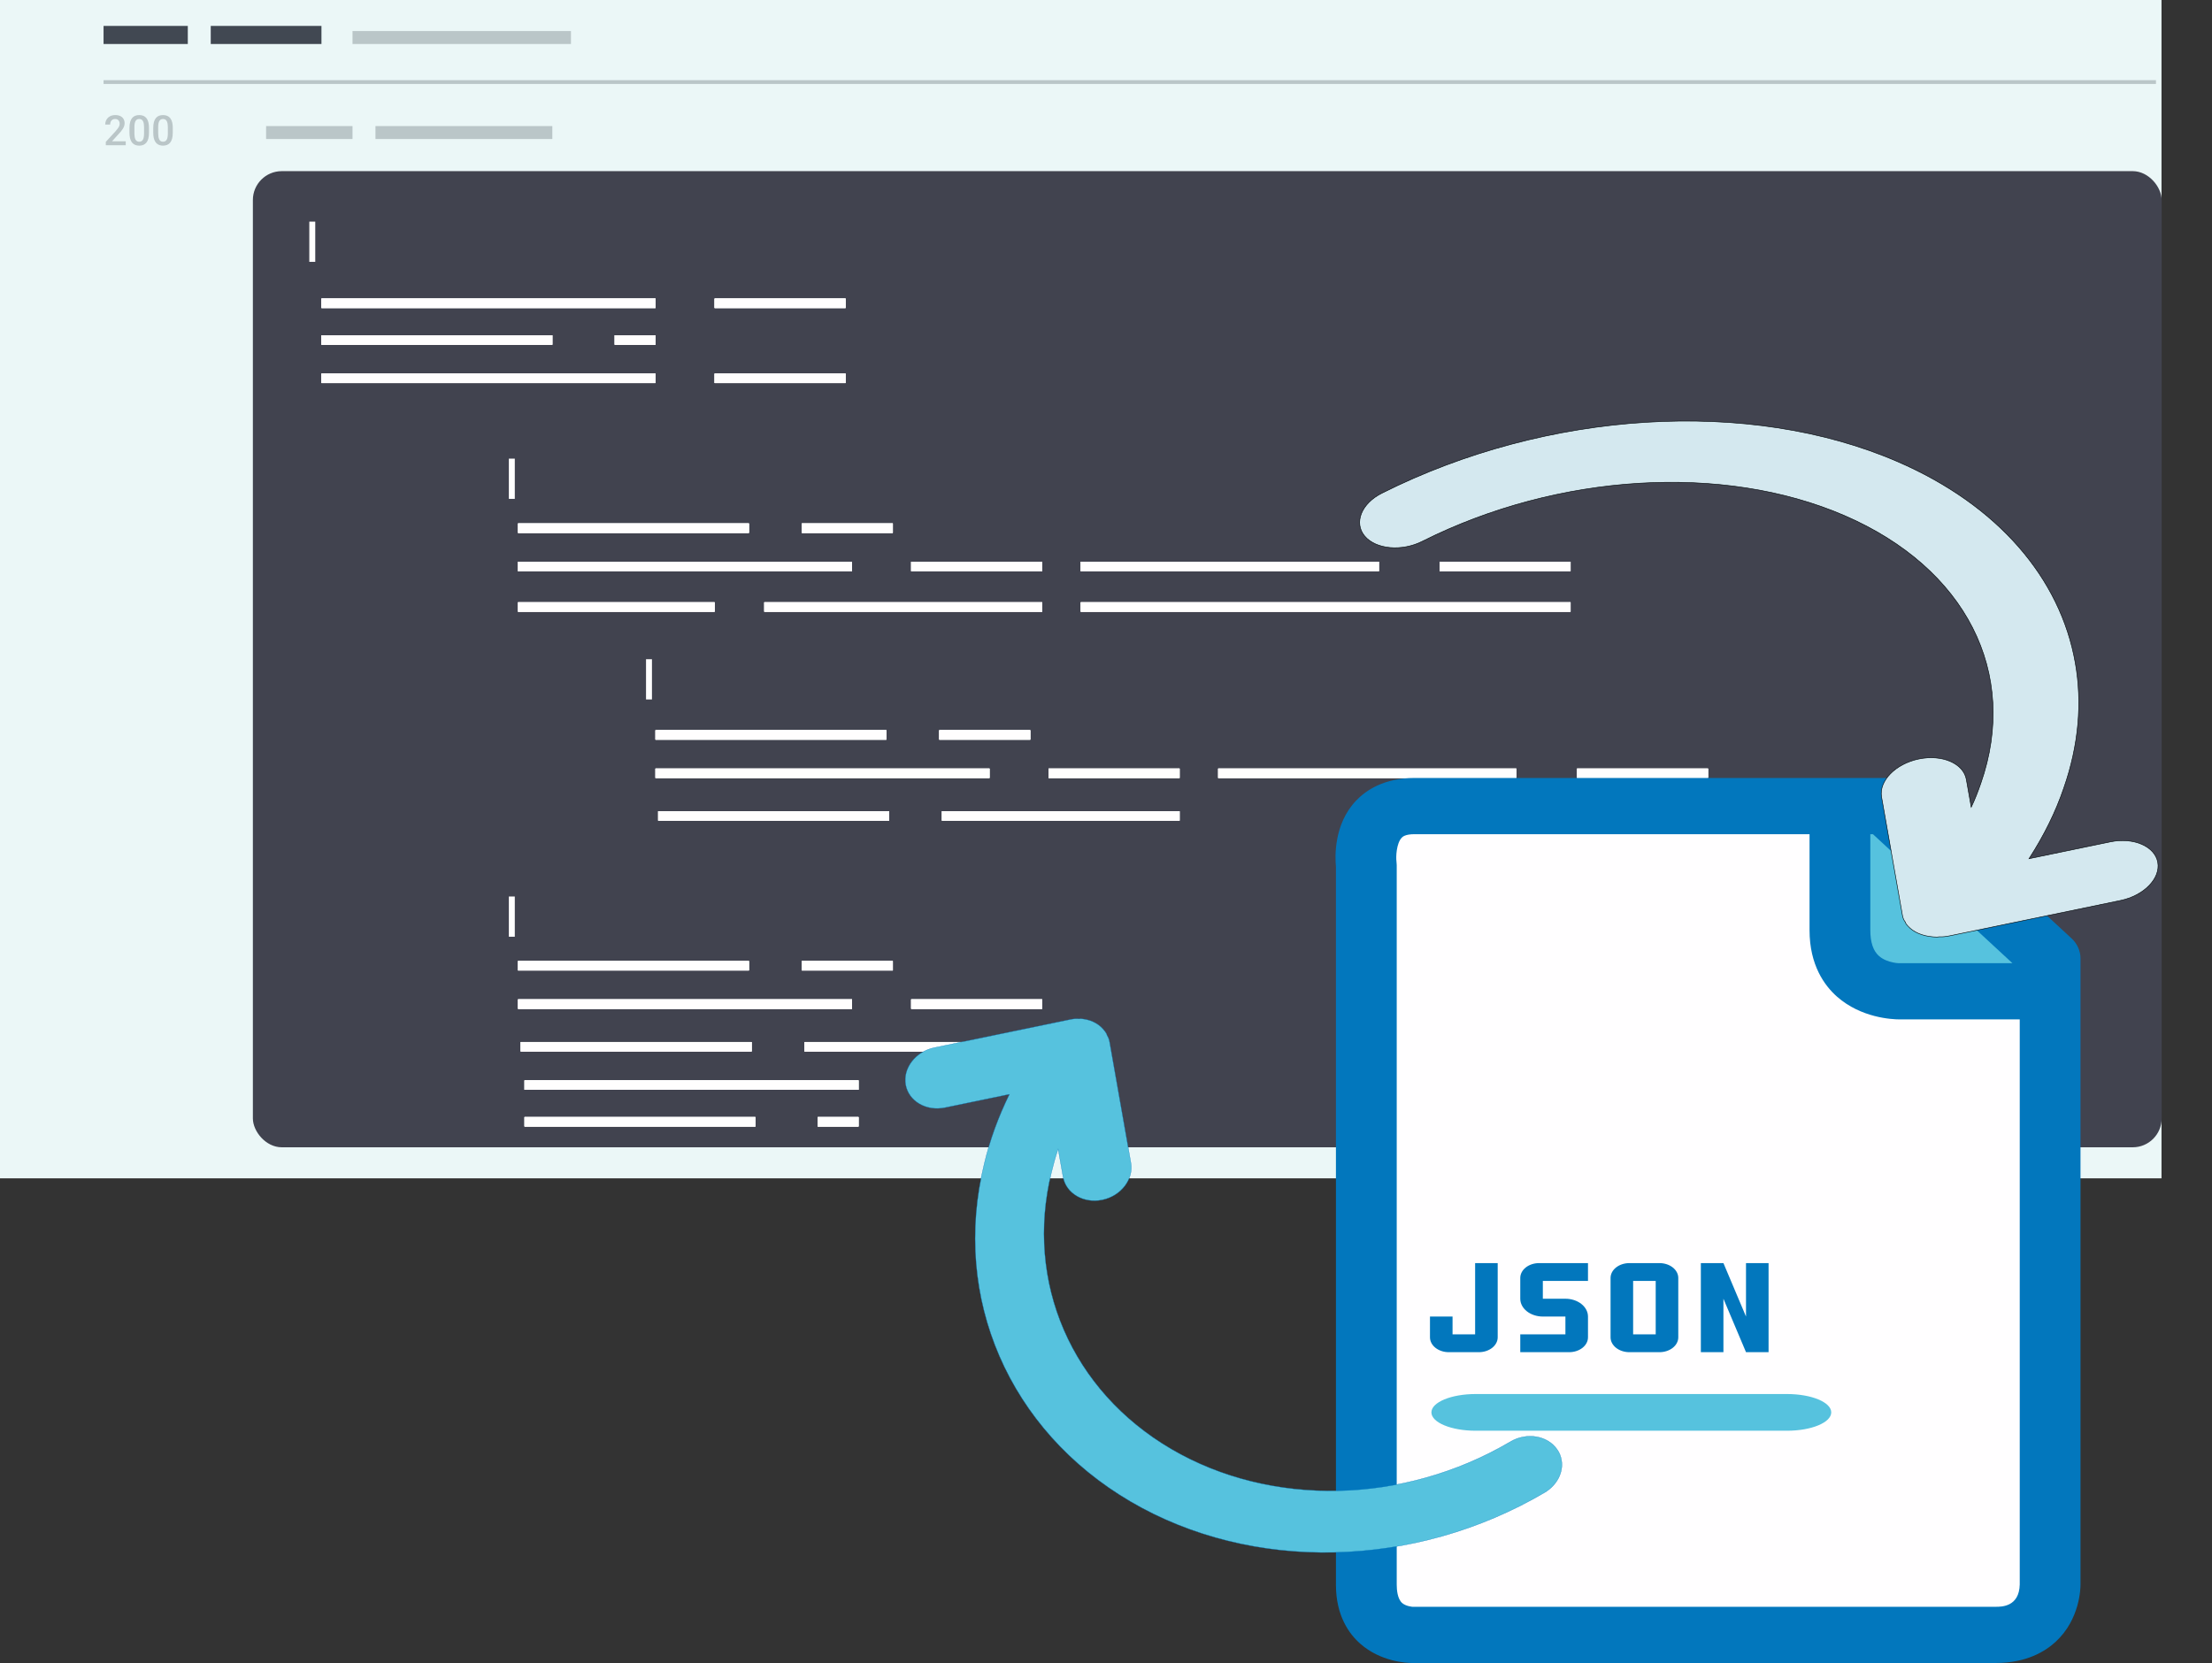
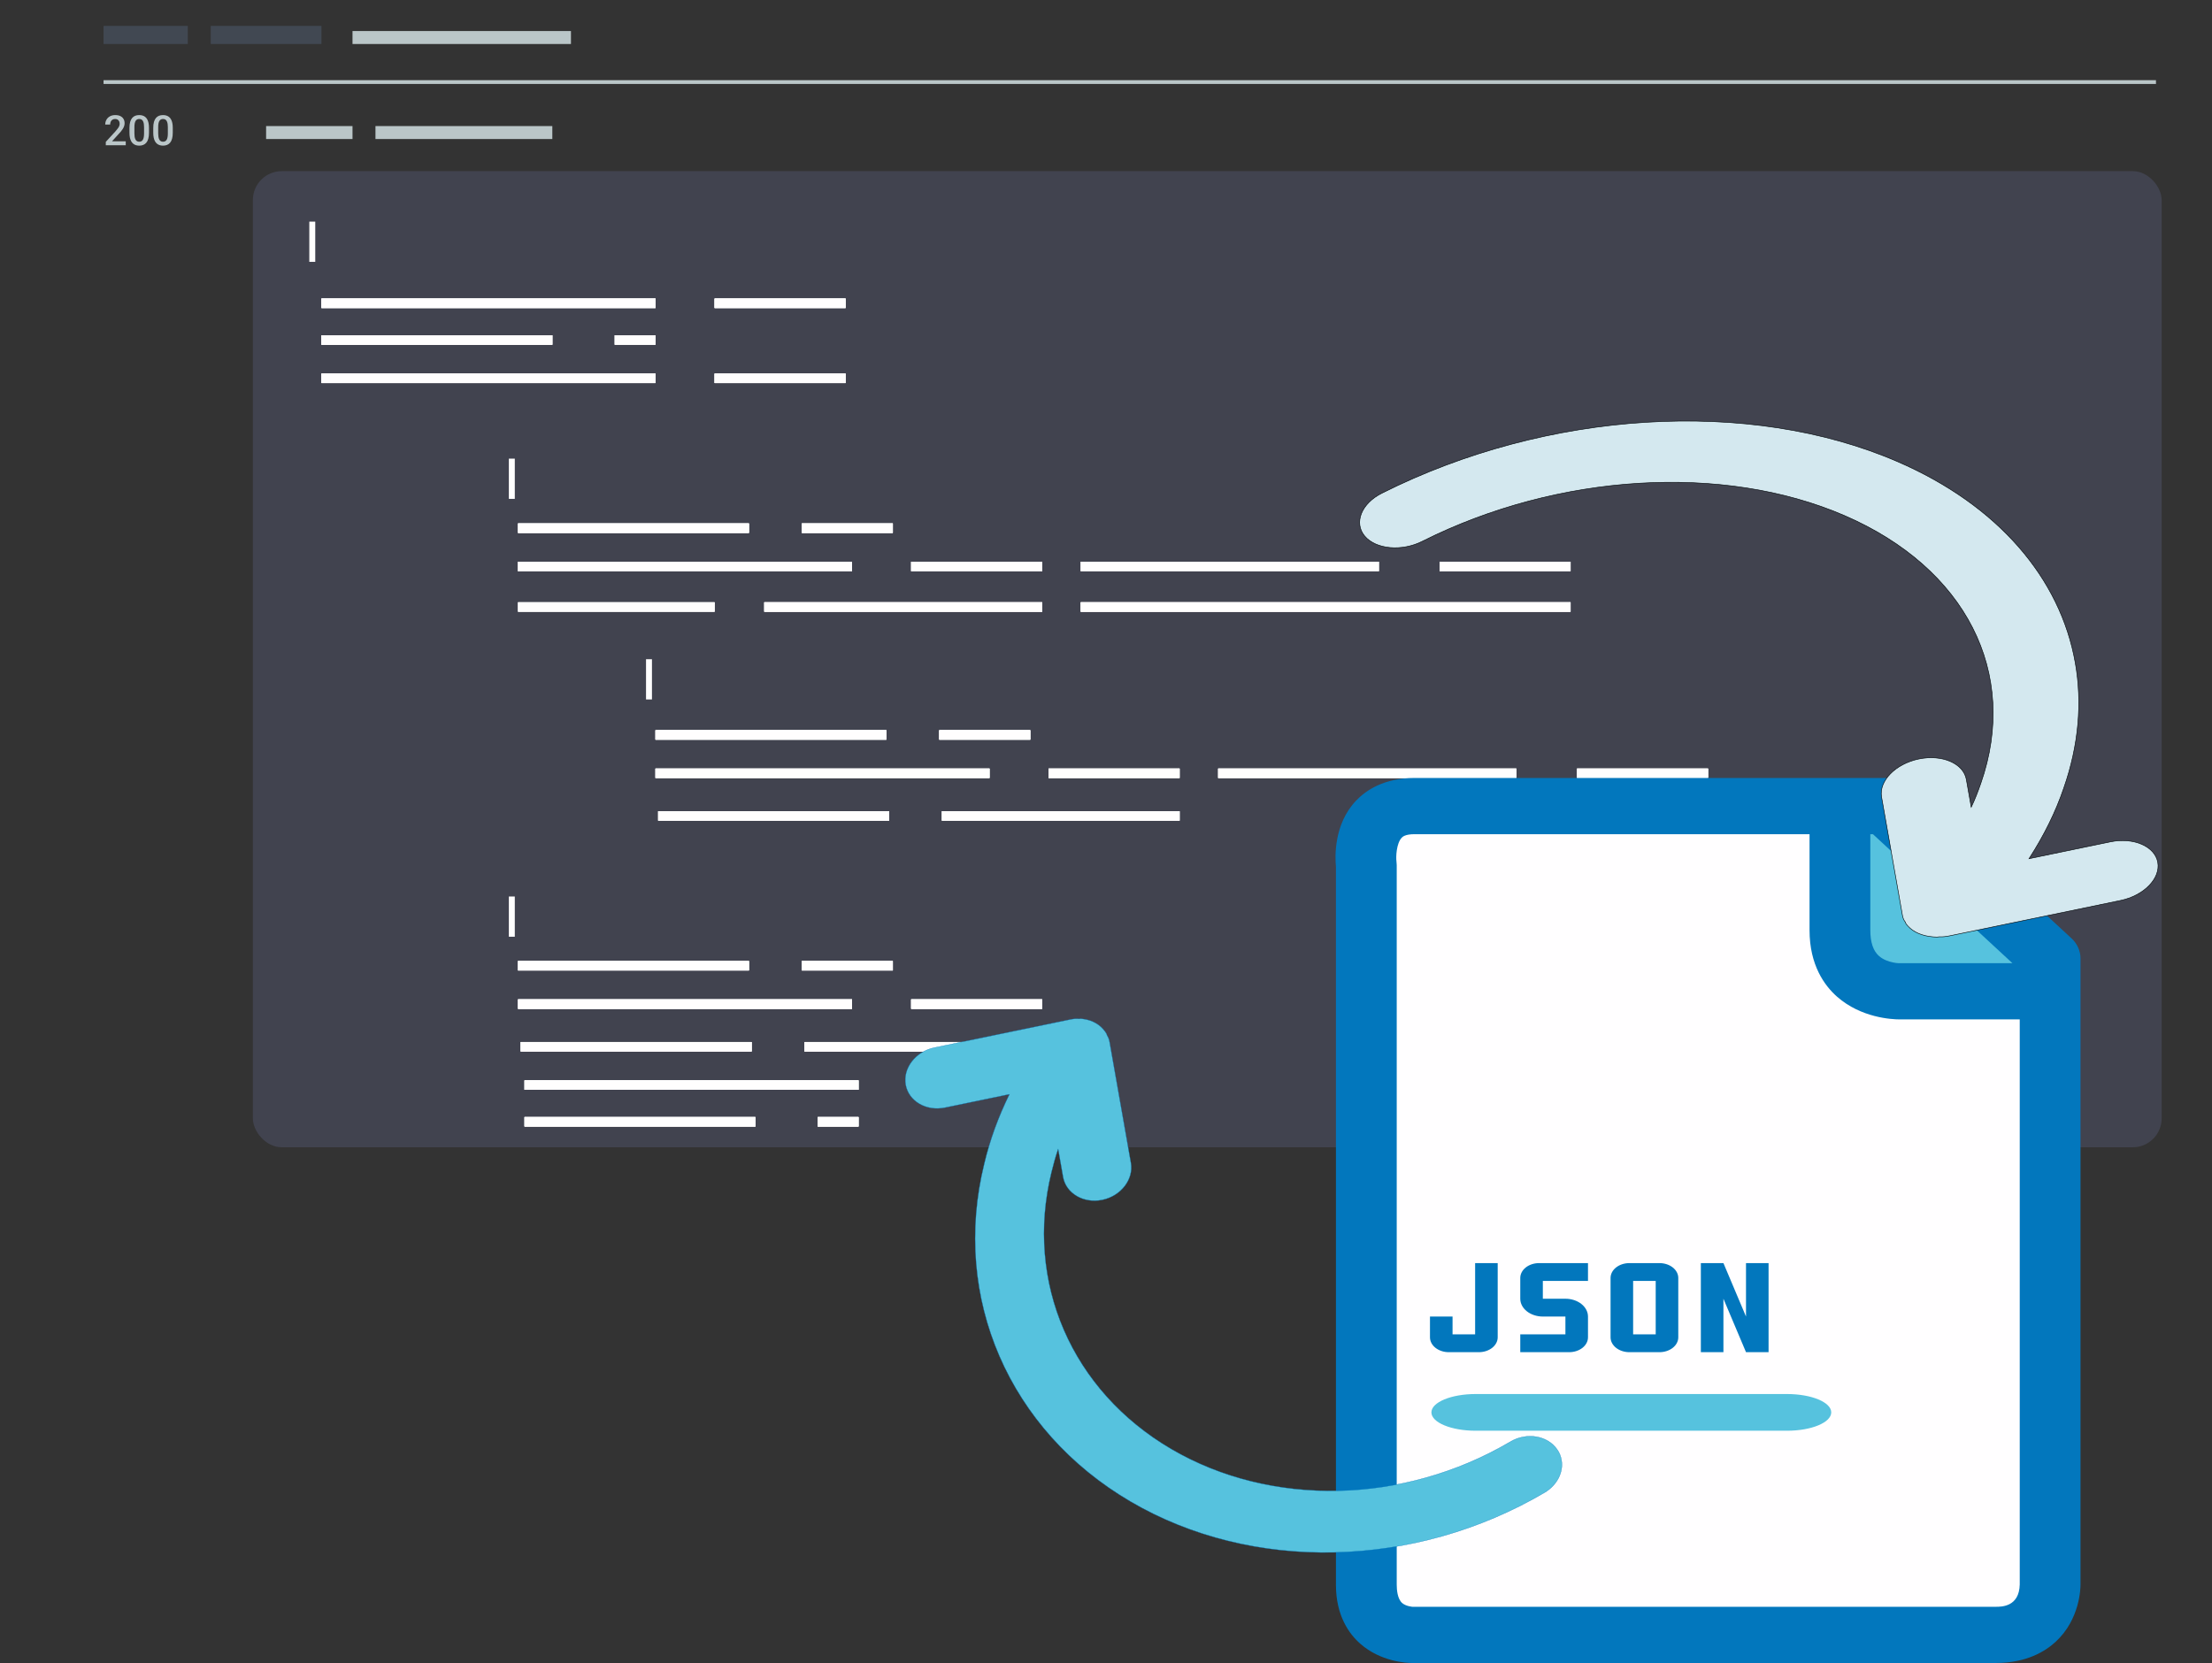
<svg xmlns="http://www.w3.org/2000/svg" width="8192" height="6161" viewBox="0 0 8192 6161" fill="none">
  <rect x="0" y="0" width="8192" height="6161" fill="#333333" stroke="none" />
-   <path d="M0 0H8005V4365H0V0Z" fill="#EBF7F7" />
  <rect x="936.5" y="634" width="7069" height="3616" rx="107" fill="#41434F" />
  <line x1="383.5" y1="304" x2="7984.5" y2="304" stroke="#BAC6C8" stroke-width="14" />
  <line x1="383.5" y1="129.5" x2="695.5" y2="129.5" stroke="#414852" stroke-width="67" />
  <line x1="780.5" y1="129.5" x2="1190.5" y2="129.5" stroke="#414852" stroke-width="67" />
  <line x1="1305.5" y1="139" x2="2114.5" y2="139" stroke="#BAC6C8" stroke-width="48" />
  <line x1="985.5" y1="491" x2="1305.5" y2="491" stroke="#BAC6C8" stroke-width="48" />
  <line x1="1390.5" y1="491" x2="2045.5" y2="491" stroke="#BAC6C8" stroke-width="48" />
  <path d="M465.692 523.469V538H391.825V525.512L427.699 486.384C431.635 481.944 434.738 478.109 437.008 474.88C439.279 471.651 440.868 468.75 441.776 466.176C442.735 463.553 443.214 461.005 443.214 458.532C443.214 455.051 442.558 451.998 441.247 449.375C439.985 446.7 438.118 444.606 435.646 443.093C433.174 441.529 430.172 440.747 426.64 440.747C422.553 440.747 419.122 441.63 416.347 443.396C413.572 445.161 411.478 447.609 410.065 450.737C408.652 453.815 407.946 457.347 407.946 461.333H389.706C389.706 454.925 391.169 449.072 394.096 443.774C397.022 438.426 401.26 434.187 406.811 431.059C412.361 427.88 419.046 426.291 426.867 426.291C434.233 426.291 440.49 427.527 445.636 430C450.783 432.472 454.693 435.979 457.367 440.52C460.092 445.061 461.454 450.434 461.454 456.64C461.454 460.071 460.899 463.477 459.789 466.857C458.679 470.238 457.09 473.618 455.021 476.999C453.003 480.329 450.606 483.684 447.831 487.065C445.056 490.395 442.003 493.776 438.673 497.207L414.833 523.469H465.692ZM551.745 473.669V491.682C551.745 500.31 550.887 507.676 549.171 513.781C547.506 519.836 545.084 524.755 541.906 528.54C538.727 532.324 534.918 535.099 530.478 536.865C526.088 538.631 521.168 539.514 515.719 539.514C511.38 539.514 507.344 538.959 503.61 537.849C499.927 536.739 496.597 534.998 493.62 532.626C490.643 530.255 488.095 527.202 485.976 523.469C483.907 519.685 482.292 515.169 481.132 509.921C480.022 504.674 479.467 498.594 479.467 491.682V473.669C479.467 464.991 480.325 457.674 482.04 451.721C483.756 445.716 486.203 440.847 489.381 437.114C492.56 433.33 496.344 430.58 500.734 428.864C505.174 427.149 510.119 426.291 515.568 426.291C519.958 426.291 523.994 426.846 527.677 427.956C531.411 429.016 534.741 430.706 537.667 433.027C540.644 435.348 543.167 438.375 545.236 442.109C547.355 445.792 548.97 450.257 550.08 455.505C551.19 460.702 551.745 466.757 551.745 473.669ZM533.505 494.255V470.944C533.505 466.555 533.253 462.695 532.748 459.365C532.243 455.984 531.487 453.133 530.478 450.812C529.519 448.441 528.308 446.524 526.845 445.061C525.382 443.547 523.716 442.462 521.85 441.806C519.983 441.1 517.889 440.747 515.568 440.747C512.742 440.747 510.22 441.302 508 442.412C505.779 443.471 503.913 445.187 502.399 447.558C500.885 449.93 499.725 453.058 498.917 456.943C498.161 460.778 497.782 465.445 497.782 470.944V494.255C497.782 498.695 498.035 502.605 498.539 505.986C499.044 509.366 499.8 512.268 500.81 514.689C501.819 517.061 503.03 519.029 504.442 520.593C505.906 522.106 507.571 523.216 509.438 523.923C511.355 524.629 513.449 524.982 515.719 524.982C518.595 524.982 521.143 524.427 523.363 523.317C525.583 522.207 527.45 520.441 528.964 518.02C530.478 515.547 531.613 512.343 532.37 508.408C533.126 504.472 533.505 499.755 533.505 494.255ZM639.84 473.669V491.682C639.84 500.31 638.983 507.676 637.267 513.781C635.602 519.836 633.18 524.755 630.001 528.54C626.823 532.324 623.013 535.099 618.573 536.865C614.184 538.631 609.264 539.514 603.815 539.514C599.476 539.514 595.439 538.959 591.706 537.849C588.022 536.739 584.692 534.998 581.715 532.626C578.738 530.255 576.19 527.202 574.071 523.469C572.003 519.685 570.388 515.169 569.228 509.921C568.118 504.674 567.562 498.594 567.562 491.682V473.669C567.562 464.991 568.42 457.674 570.136 451.721C571.851 445.716 574.298 440.847 577.477 437.114C580.656 433.33 584.44 430.58 588.83 428.864C593.27 427.149 598.214 426.291 603.664 426.291C608.053 426.291 612.09 426.846 615.773 427.956C619.507 429.016 622.837 430.706 625.763 433.027C628.74 435.348 631.263 438.375 633.332 442.109C635.451 445.792 637.065 450.257 638.175 455.505C639.285 460.702 639.84 466.757 639.84 473.669ZM621.601 494.255V470.944C621.601 466.555 621.348 462.695 620.844 459.365C620.339 455.984 619.582 453.133 618.573 450.812C617.615 448.441 616.404 446.524 614.94 445.061C613.477 443.547 611.812 442.462 609.945 441.806C608.078 441.1 605.985 440.747 603.664 440.747C600.838 440.747 598.315 441.302 596.095 442.412C593.875 443.471 592.008 445.187 590.495 447.558C588.981 449.93 587.82 453.058 587.013 456.943C586.256 460.778 585.878 465.445 585.878 470.944V494.255C585.878 498.695 586.13 502.605 586.635 505.986C587.139 509.366 587.896 512.268 588.905 514.689C589.914 517.061 591.125 519.029 592.538 520.593C594.001 522.106 595.666 523.216 597.533 523.923C599.451 524.629 601.544 524.982 603.815 524.982C606.691 524.982 609.239 524.427 611.459 523.317C613.679 522.207 615.546 520.441 617.06 518.02C618.573 515.547 619.708 512.343 620.465 508.408C621.222 504.472 621.601 499.755 621.601 494.255Z" fill="#BAC6C8" />
  <line x1="1156.5" y1="821" x2="1156.5" y2="970" stroke="white" stroke-width="22" />
  <line x1="1895.5" y1="1699" x2="1895.5" y2="1848" stroke="white" stroke-width="22" />
  <line x1="2403.5" y1="2442" x2="2403.5" y2="2591" stroke="white" stroke-width="22" />
  <line x1="1895.5" y1="3321" x2="1895.5" y2="3470" stroke="white" stroke-width="22" />
  <line x1="1190.5" y1="1123.5" x2="2427.5" y2="1123.5" stroke="#FFFEFE" stroke-width="35" />
  <line x1="1190.5" y1="1123.5" x2="2427.5" y2="1123.5" stroke="#FFFEFE" stroke-width="35" />
  <line x1="1190.5" y1="1123.5" x2="2427.5" y2="1123.5" stroke="#FFFEFE" stroke-width="35" />
  <line x1="1190.5" y1="1123.5" x2="2427.5" y2="1123.5" stroke="#FFFEFE" stroke-width="35" />
  <line x1="2646.5" y1="1123.5" x2="3131.5" y2="1123.5" stroke="#FFFEFE" stroke-width="35" />
  <line x1="2646.5" y1="1123.5" x2="3131.5" y2="1123.5" stroke="#FFFEFE" stroke-width="35" />
  <line x1="2646.5" y1="1123.5" x2="3131.5" y2="1123.5" stroke="#FFFEFE" stroke-width="35" />
  <line x1="2646.5" y1="1123.5" x2="3131.5" y2="1123.5" stroke="#FFFEFE" stroke-width="35" />
  <line x1="1190.5" y1="1259.5" x2="2045.5" y2="1259.5" stroke="#FFFEFE" stroke-width="35" />
  <line x1="1190.5" y1="1259.5" x2="2045.5" y2="1259.5" stroke="#FFFEFE" stroke-width="35" />
  <line x1="1190.5" y1="1259.5" x2="2045.5" y2="1259.5" stroke="#FFFEFE" stroke-width="35" />
  <line x1="1190.5" y1="1259.5" x2="2045.5" y2="1259.5" stroke="#FFFEFE" stroke-width="35" />
-   <line x1="2276.5" y1="1259.5" x2="2427.5" y2="1259.5" stroke="#FFFEFE" stroke-width="35" />
  <line x1="2276.5" y1="1259.5" x2="2427.5" y2="1259.5" stroke="#FFFEFE" stroke-width="35" />
  <line x1="2276.5" y1="1259.5" x2="2427.5" y2="1259.5" stroke="#FFFEFE" stroke-width="35" />
  <line x1="2276.5" y1="1259.5" x2="2427.5" y2="1259.5" stroke="#FFFEFE" stroke-width="35" />
  <line x1="1942.5" y1="4019.5" x2="3179.5" y2="4019.5" stroke="#FFFEFE" stroke-width="35" />
  <line x1="1942.5" y1="4019.5" x2="3179.5" y2="4019.5" stroke="#FFFEFE" stroke-width="35" />
  <line x1="1942.5" y1="4019.5" x2="3179.5" y2="4019.5" stroke="#FFFEFE" stroke-width="35" />
  <line x1="1942.5" y1="4019.5" x2="3179.5" y2="4019.5" stroke="#FFFEFE" stroke-width="35" />
  <line x1="3398.5" y1="4019.5" x2="3883.5" y2="4019.5" stroke="#FFFEFE" stroke-width="35" />
  <line x1="3398.5" y1="4019.5" x2="3883.5" y2="4019.5" stroke="#FFFEFE" stroke-width="35" />
  <line x1="3398.5" y1="4019.5" x2="3883.5" y2="4019.5" stroke="#FFFEFE" stroke-width="35" />
  <line x1="3398.5" y1="4019.5" x2="3883.5" y2="4019.5" stroke="#FFFEFE" stroke-width="35" />
  <line x1="1942.5" y1="4155.5" x2="2797.5" y2="4155.5" stroke="#FFFEFE" stroke-width="35" />
  <line x1="1942.5" y1="4155.5" x2="2797.5" y2="4155.5" stroke="#FFFEFE" stroke-width="35" />
  <line x1="1942.5" y1="4155.5" x2="2797.5" y2="4155.5" stroke="#FFFEFE" stroke-width="35" />
  <line x1="1942.5" y1="4155.5" x2="2797.5" y2="4155.5" stroke="#FFFEFE" stroke-width="35" />
  <line x1="3028.5" y1="4155.5" x2="3179.5" y2="4155.5" stroke="#FFFEFE" stroke-width="35" />
  <line x1="3028.5" y1="4155.5" x2="3179.5" y2="4155.5" stroke="#FFFEFE" stroke-width="35" />
  <line x1="3028.5" y1="4155.5" x2="3179.5" y2="4155.5" stroke="#FFFEFE" stroke-width="35" />
  <line x1="3028.5" y1="4155.5" x2="3179.5" y2="4155.5" stroke="#FFFEFE" stroke-width="35" />
  <line x1="1190.5" y1="1401.5" x2="2427.5" y2="1401.5" stroke="#FFFEFE" stroke-width="35" />
  <line x1="1190.5" y1="1401.5" x2="2427.5" y2="1401.5" stroke="#FFFEFE" stroke-width="35" />
  <line x1="1190.5" y1="1401.5" x2="2427.5" y2="1401.5" stroke="#FFFEFE" stroke-width="35" />
  <line x1="1190.5" y1="1401.5" x2="2427.5" y2="1401.5" stroke="#FFFEFE" stroke-width="35" />
  <line x1="2646.5" y1="1401.5" x2="3131.5" y2="1401.5" stroke="#FFFEFE" stroke-width="35" />
  <line x1="2646.5" y1="1401.5" x2="3131.5" y2="1401.5" stroke="#FFFEFE" stroke-width="35" />
  <line x1="2646.5" y1="1401.5" x2="3131.5" y2="1401.5" stroke="#FFFEFE" stroke-width="35" />
  <line x1="2646.5" y1="1401.5" x2="3131.5" y2="1401.5" stroke="#FFFEFE" stroke-width="35" />
  <line x1="1918.5" y1="1956.5" x2="2773.5" y2="1956.5" stroke="#FFFEFE" stroke-width="35" />
  <line x1="1918.5" y1="1956.5" x2="2773.5" y2="1956.5" stroke="#FFFEFE" stroke-width="35" />
  <line x1="1918.5" y1="1956.5" x2="2773.5" y2="1956.5" stroke="#FFFEFE" stroke-width="35" />
  <line x1="1918.5" y1="1956.5" x2="2773.5" y2="1956.5" stroke="#FFFEFE" stroke-width="35" />
  <line x1="2969.5" y1="1956.5" x2="3306.5" y2="1956.5" stroke="#FFFEFE" stroke-width="35" />
  <line x1="2969.5" y1="1956.5" x2="3306.5" y2="1956.5" stroke="#FFFEFE" stroke-width="35" />
  <line x1="2969.5" y1="1956.5" x2="3306.5" y2="1956.5" stroke="#FFFEFE" stroke-width="35" />
  <line x1="2969.5" y1="1956.5" x2="3306.5" y2="1956.5" stroke="#FFFEFE" stroke-width="35" />
  <line x1="1918.5" y1="2098.5" x2="3155.5" y2="2098.5" stroke="#FFFEFE" stroke-width="35" />
  <line x1="1918.5" y1="2098.5" x2="3155.5" y2="2098.5" stroke="#FFFEFE" stroke-width="35" />
  <line x1="1918.5" y1="2098.5" x2="3155.5" y2="2098.5" stroke="#FFFEFE" stroke-width="35" />
  <line x1="1918.5" y1="2098.5" x2="3155.5" y2="2098.5" stroke="#FFFEFE" stroke-width="35" />
  <line x1="3374.5" y1="2098.5" x2="3859.5" y2="2098.5" stroke="#FFFEFE" stroke-width="35" />
  <line x1="3374.5" y1="2098.5" x2="3859.5" y2="2098.5" stroke="#FFFEFE" stroke-width="35" />
  <line x1="3374.5" y1="2098.5" x2="3859.5" y2="2098.5" stroke="#FFFEFE" stroke-width="35" />
  <line x1="3374.5" y1="2098.5" x2="3859.5" y2="2098.5" stroke="#FFFEFE" stroke-width="35" />
  <line x1="4002.5" y1="2098.5" x2="5106.5" y2="2098.5" stroke="#FFFEFE" stroke-width="35" />
  <line x1="4002.5" y1="2098.5" x2="5106.5" y2="2098.5" stroke="#FFFEFE" stroke-width="35" />
  <line x1="4002.5" y1="2098.5" x2="5106.5" y2="2098.5" stroke="#FFFEFE" stroke-width="35" />
-   <line x1="4002.5" y1="2098.5" x2="5106.5" y2="2098.5" stroke="#FFFEFE" stroke-width="35" />
-   <line x1="1918.5" y1="2248.5" x2="2646.5" y2="2248.5" stroke="#FFFEFE" stroke-width="35" />
  <line x1="1918.5" y1="2248.5" x2="2646.5" y2="2248.5" stroke="#FFFEFE" stroke-width="35" />
  <line x1="1918.5" y1="2248.5" x2="2646.5" y2="2248.5" stroke="#FFFEFE" stroke-width="35" />
  <line x1="1918.5" y1="2248.5" x2="2646.5" y2="2248.5" stroke="#FFFEFE" stroke-width="35" />
  <line x1="2830.5" y1="2248.5" x2="3859.5" y2="2248.5" stroke="#FFFEFE" stroke-width="35" />
  <line x1="2830.5" y1="2248.5" x2="3859.5" y2="2248.5" stroke="#FFFEFE" stroke-width="35" />
  <line x1="2830.5" y1="2248.5" x2="3859.5" y2="2248.5" stroke="#FFFEFE" stroke-width="35" />
  <line x1="2830.5" y1="2248.5" x2="3859.5" y2="2248.5" stroke="#FFFEFE" stroke-width="35" />
  <line x1="4002.5" y1="2248.5" x2="5816.5" y2="2248.5" stroke="#FFFEFE" stroke-width="35" />
  <line x1="4002.5" y1="2248.5" x2="5816.5" y2="2248.5" stroke="#FFFEFE" stroke-width="35" />
  <line x1="4002.5" y1="2248.5" x2="5816.5" y2="2248.5" stroke="#FFFEFE" stroke-width="35" />
  <line x1="4002.5" y1="2248.5" x2="5816.5" y2="2248.5" stroke="#FFFEFE" stroke-width="35" />
  <line x1="5331.5" y1="2098.5" x2="5816.5" y2="2098.5" stroke="#FFFEFE" stroke-width="35" />
  <line x1="5331.5" y1="2098.5" x2="5816.5" y2="2098.5" stroke="#FFFEFE" stroke-width="35" />
  <line x1="5331.5" y1="2098.5" x2="5816.5" y2="2098.5" stroke="#FFFEFE" stroke-width="35" />
  <line x1="5331.5" y1="2098.5" x2="5816.5" y2="2098.5" stroke="#FFFEFE" stroke-width="35" />
  <line x1="2427.5" y1="2722.5" x2="3282.5" y2="2722.5" stroke="#FFFEFE" stroke-width="35" />
  <line x1="2427.5" y1="2722.5" x2="3282.5" y2="2722.5" stroke="#FFFEFE" stroke-width="35" />
  <line x1="2427.5" y1="2722.5" x2="3282.5" y2="2722.5" stroke="#FFFEFE" stroke-width="35" />
  <line x1="2427.5" y1="2722.5" x2="3282.5" y2="2722.5" stroke="#FFFEFE" stroke-width="35" />
  <line x1="3478.5" y1="2722.5" x2="3815.5" y2="2722.5" stroke="#FFFEFE" stroke-width="35" />
  <line x1="3478.5" y1="2722.5" x2="3815.5" y2="2722.5" stroke="#FFFEFE" stroke-width="35" />
  <line x1="3478.5" y1="2722.5" x2="3815.5" y2="2722.5" stroke="#FFFEFE" stroke-width="35" />
  <line x1="3478.5" y1="2722.5" x2="3815.5" y2="2722.5" stroke="#FFFEFE" stroke-width="35" />
  <line x1="2437.5" y1="3022.5" x2="3292.5" y2="3022.5" stroke="#FFFEFE" stroke-width="35" />
  <line x1="2437.5" y1="3022.5" x2="3292.5" y2="3022.5" stroke="#FFFEFE" stroke-width="35" />
  <line x1="2437.5" y1="3022.5" x2="3292.5" y2="3022.5" stroke="#FFFEFE" stroke-width="35" />
  <line x1="2437.5" y1="3022.5" x2="3292.5" y2="3022.5" stroke="#FFFEFE" stroke-width="35" />
  <line x1="3488.5" y1="3022.5" x2="4368.5" y2="3022.5" stroke="#FFFEFE" stroke-width="35" />
  <line x1="3488.5" y1="3022.5" x2="4368.5" y2="3022.5" stroke="#FFFEFE" stroke-width="35" />
  <line x1="3488.5" y1="3022.5" x2="4368.5" y2="3022.5" stroke="#FFFEFE" stroke-width="35" />
  <line x1="3488.5" y1="3022.5" x2="4368.5" y2="3022.5" stroke="#FFFEFE" stroke-width="35" />
  <line x1="2427.5" y1="2864.5" x2="3664.5" y2="2864.5" stroke="#FFFEFE" stroke-width="35" />
  <line x1="2427.5" y1="2864.5" x2="3664.5" y2="2864.5" stroke="#FFFEFE" stroke-width="35" />
  <line x1="2427.5" y1="2864.5" x2="3664.5" y2="2864.5" stroke="#FFFEFE" stroke-width="35" />
  <line x1="2427.5" y1="2864.5" x2="3664.5" y2="2864.5" stroke="#FFFEFE" stroke-width="35" />
  <line x1="3883.5" y1="2864.5" x2="4368.5" y2="2864.5" stroke="#FFFEFE" stroke-width="35" />
  <line x1="3883.5" y1="2864.5" x2="4368.5" y2="2864.5" stroke="#FFFEFE" stroke-width="35" />
  <line x1="3883.5" y1="2864.5" x2="4368.5" y2="2864.5" stroke="#FFFEFE" stroke-width="35" />
  <line x1="3883.5" y1="2864.5" x2="4368.5" y2="2864.5" stroke="#FFFEFE" stroke-width="35" />
  <line x1="1918.5" y1="3577.5" x2="2773.5" y2="3577.5" stroke="#FFFEFE" stroke-width="35" />
  <line x1="1918.5" y1="3577.5" x2="2773.5" y2="3577.5" stroke="#FFFEFE" stroke-width="35" />
  <line x1="1918.5" y1="3577.5" x2="2773.5" y2="3577.5" stroke="#FFFEFE" stroke-width="35" />
  <line x1="1918.5" y1="3577.5" x2="2773.5" y2="3577.5" stroke="#FFFEFE" stroke-width="35" />
  <line x1="2969.5" y1="3577.5" x2="3306.5" y2="3577.5" stroke="#FFFEFE" stroke-width="35" />
  <line x1="2969.5" y1="3577.5" x2="3306.5" y2="3577.5" stroke="#FFFEFE" stroke-width="35" />
  <line x1="2969.5" y1="3577.5" x2="3306.5" y2="3577.5" stroke="#FFFEFE" stroke-width="35" />
  <line x1="2969.5" y1="3577.5" x2="3306.5" y2="3577.5" stroke="#FFFEFE" stroke-width="35" />
  <line x1="1928.5" y1="3877.5" x2="2783.5" y2="3877.5" stroke="#FFFEFE" stroke-width="35" />
  <line x1="1928.5" y1="3877.5" x2="2783.5" y2="3877.5" stroke="#FFFEFE" stroke-width="35" />
  <line x1="1928.5" y1="3877.5" x2="2783.5" y2="3877.5" stroke="#FFFEFE" stroke-width="35" />
  <line x1="1928.5" y1="3877.5" x2="2783.5" y2="3877.5" stroke="#FFFEFE" stroke-width="35" />
  <line x1="2979.5" y1="3877.5" x2="3859.5" y2="3877.5" stroke="#FFFEFE" stroke-width="35" />
  <line x1="2979.5" y1="3877.5" x2="3859.5" y2="3877.5" stroke="#FFFEFE" stroke-width="35" />
  <line x1="2979.5" y1="3877.5" x2="3859.5" y2="3877.5" stroke="#FFFEFE" stroke-width="35" />
  <line x1="2979.5" y1="3877.5" x2="3859.5" y2="3877.5" stroke="#FFFEFE" stroke-width="35" />
  <line x1="1918.5" y1="3719.5" x2="3155.5" y2="3719.5" stroke="#FFFEFE" stroke-width="35" />
  <line x1="1918.5" y1="3719.5" x2="3155.5" y2="3719.5" stroke="#FFFEFE" stroke-width="35" />
  <line x1="1918.5" y1="3719.5" x2="3155.5" y2="3719.5" stroke="#FFFEFE" stroke-width="35" />
  <line x1="1918.5" y1="3719.5" x2="3155.5" y2="3719.5" stroke="#FFFEFE" stroke-width="35" />
  <line x1="3374.5" y1="3719.5" x2="3859.5" y2="3719.5" stroke="#FFFEFE" stroke-width="35" />
  <line x1="3374.5" y1="3719.5" x2="3859.5" y2="3719.5" stroke="#FFFEFE" stroke-width="35" />
  <line x1="3374.5" y1="3719.5" x2="3859.5" y2="3719.5" stroke="#FFFEFE" stroke-width="35" />
  <line x1="3374.5" y1="3719.5" x2="3859.5" y2="3719.5" stroke="#FFFEFE" stroke-width="35" />
  <line x1="4511.5" y1="2864.5" x2="5615.5" y2="2864.5" stroke="#FFFEFE" stroke-width="35" />
  <line x1="4511.5" y1="2864.5" x2="5615.5" y2="2864.5" stroke="#FFFEFE" stroke-width="35" />
  <line x1="4511.5" y1="2864.5" x2="5615.5" y2="2864.5" stroke="#FFFEFE" stroke-width="35" />
  <line x1="4511.5" y1="2864.5" x2="5615.5" y2="2864.5" stroke="#FFFEFE" stroke-width="35" />
  <line x1="5840.5" y1="2864.5" x2="6325.5" y2="2864.5" stroke="#FFFEFE" stroke-width="35" />
  <line x1="5840.5" y1="2864.5" x2="6325.5" y2="2864.5" stroke="#FFFEFE" stroke-width="35" />
  <line x1="5840.5" y1="2864.5" x2="6325.5" y2="2864.5" stroke="#FFFEFE" stroke-width="35" />
  <line x1="5840.5" y1="2864.5" x2="6325.5" y2="2864.5" stroke="#FFFEFE" stroke-width="35" />
  <path d="M5055 5996V3077H6833.1V3425.56L6984.29 3661.1L7580 3726.61V5996H5055Z" fill="#FFFEFF" stroke="white" />
  <path d="M7580.19 3558.5L6959.44 2965.5H6844.05L6897.27 3634H7580.19V3558.5Z" fill="#56C2DE" stroke="#56C2DE" />
  <g clip-path="url(#clip0_610_359)">
    <path d="M6549.8 4679V5009H6466.21L6382.61 4811V5009H6299.01V4679H6382.61L6466.21 4877V4679H6549.8Z" fill="#0277BD" />
    <path d="M6145.75 5009H6034.27C6015.8 5008.98 5998.1 5003.18 5985.04 4992.87C5971.98 4982.56 5964.63 4968.59 5964.61 4954.01V4733.99C5964.63 4719.41 5971.98 4705.44 5985.04 4695.13C5998.1 4684.82 6015.8 4679.02 6034.27 4679H6145.75C6164.22 4679.02 6181.92 4684.82 6194.98 4695.13C6208.04 4705.44 6215.39 4719.41 6215.41 4733.99V4954.01C6215.39 4968.59 6208.04 4982.56 6194.98 4992.87C6181.92 5003.18 6164.22 5008.98 6145.75 5009ZM6048.21 4943H6131.81V4745H6048.21V4943Z" fill="#0277BD" />
    <path d="M5811.35 5009H5630.22V4943H5797.41V4877H5713.81C5691.65 4876.98 5670.4 4870.02 5654.73 4857.65C5639.05 4845.28 5630.24 4828.5 5630.22 4811V4733.99C5630.24 4719.41 5637.58 4705.44 5650.64 4695.13C5663.7 4684.82 5681.41 4679.02 5699.87 4679H5881.01V4745H5713.81V4811H5797.41C5819.58 4811.02 5840.83 4817.98 5856.5 4830.35C5872.18 4842.72 5880.99 4859.5 5881.01 4877V4954.01C5880.99 4968.59 5873.65 4982.56 5860.59 4992.87C5847.53 5003.18 5829.82 5008.98 5811.35 5009Z" fill="#0277BD" />
    <path d="M5476.96 5009H5365.48C5347.01 5008.98 5329.31 5003.18 5316.25 4992.87C5303.19 4982.56 5295.84 4968.59 5295.82 4954.01V4877H5379.42V4943H5463.02V4679H5546.62V4954.01C5546.6 4968.59 5539.25 4982.56 5526.19 4992.87C5513.13 5003.18 5495.43 5008.98 5476.96 5009Z" fill="#0277BD" />
  </g>
  <path d="M5038.01 6089.26C5113.3 6155.37 5207.53 6160.49 5232.4 6160.49C5235.61 6160.49 5237.66 6160.39 5238.33 6160.34H7391.51C7504.79 6160.34 7574.98 6117.19 7613.87 6081.01C7703.34 5997.64 7705.05 5882.49 7705 5870.4V3549.97C7705 3536.39 7702.01 3522.91 7696.36 3510.2C7690.6 3497.44 7682.4 3485.86 7671.98 3476.28L7062.61 2912.59C7052.14 2902.96 7039.68 2895.32 7025.89 2890.05C7012.15 2884.72 6997.47 2882 6982.9 2882H5238.38C5125.54 2882 5058.51 2927.61 5022.17 2965.84C4938.85 3053.36 4944.17 3175.63 4947.55 3210.01V5870.4C4947.55 5985.7 4996.69 6053.08 5038.01 6089.26ZM6926.61 3090.15H6936.31L7452.78 3567.9L7037.63 3568C7037.68 3568.62 6989.71 3568.62 6958.69 3541.36C6937.36 3522.6 6926.61 3490.47 6926.61 3445.84V3090.15ZM5191.07 3103.32C5194.18 3100.04 5203.59 3090.15 5238.38 3090.15H6701.53V3445.89C6701.53 3575.28 6757.04 3651.28 6803.58 3692.27C6892.16 3770.21 7005.44 3776.26 7035.86 3776.26C7039.68 3776.26 7042.23 3776.21 7043.28 3776.16H7479.98V5869.73C7477.98 5952.13 7412.89 5952.13 7391.56 5952.13L5232.4 5952.29C5232.07 5952.29 5207.19 5950.75 5192.79 5938.2C5175.29 5922.77 5172.68 5889.1 5172.68 5870.4V3204.63C5172.68 3200.12 5172.35 3195.77 5171.74 3191.36C5169.36 3173.99 5171.46 3123.97 5191.07 3103.32Z" fill="#0277BD" />
  <path d="M5465.18 5300H6617.82C6708.57 5300 6781.88 5269.54 6781.88 5231.98C6781.88 5194.46 6708.57 5164 6617.82 5164H5465.18C5374.51 5164 5301.12 5194.46 5301.12 5231.98C5301.12 5269.54 5374.51 5300 5465.18 5300Z" fill="#56C2DE" />
  <path d="M7643.14 2918.99L7643.13 2919C7613.03 3007.98 7569.53 3095.21 7515.59 3178.95L7514.31 3180.94L7516.59 3180.46L7815.1 3118.64C7858.36 3109.68 7899.81 3113.81 7931.73 3127.63C7963.66 3141.46 7985.96 3164.93 7991.19 3194.61C7996.43 3224.3 7983.68 3255.02 7958.71 3280.63C7933.74 3306.24 7896.62 3326.64 7853.36 3335.6L7221.59 3466.45C7207.43 3469.39 7194.69 3470.9 7181.58 3470.23L7181.46 3470.23L7181.33 3470.25C7174.73 3471.62 7169.01 3471.19 7162.28 3470.69C7161.12 3470.61 7159.94 3470.52 7158.72 3470.44C7119.06 3467.35 7085.65 3452.84 7065.44 3430.08C7064.82 3429.36 7064.21 3428.67 7063.62 3428C7062.21 3426.4 7060.91 3424.92 7059.79 3423.39C7058.23 3421.24 7057.09 3419.08 7056.64 3416.54L7056.6 3416.29L7056.44 3416.09C7050.29 3408.48 7047.21 3400.22 7045.5 3390.48L6968.29 2952.61C6963.06 2922.93 6975.8 2892.2 7000.77 2866.59C7025.74 2840.98 7062.86 2820.58 7106.12 2811.62C7149.38 2802.66 7190.83 2806.79 7222.75 2820.61C7254.68 2834.44 7276.98 2857.91 7282.22 2887.59L7299.78 2987.21L7300.32 2990.24L7301.65 2987.42C7314.8 2959.69 7325.98 2930.1 7335.76 2901.97C7407.07 2697.48 7393.23 2498.08 7305.42 2325.52C7217.62 2152.96 7055.88 2007.29 6831.51 1910.12C6382.78 1715.8 5770.2 1753.02 5269.12 2004.37L5269.11 2004.38C5230.25 2024.29 5186.76 2031.88 5147.85 2028.36C5108.92 2024.85 5074.68 2010.22 5054.17 1985.83C5033.71 1961.49 5030.41 1931.37 5041.91 1902.48C5053.42 1873.56 5079.8 1845.81 5118.76 1826.44L5118.77 1826.44C5730.67 1519.36 6480.17 1473.03 7027.55 1710.08C7399.54 1871.17 7630.4 2141.9 7685.73 2455.68C7711.75 2603.28 7698.54 2760.15 7643.14 2918.99Z" fill="#D4E8EF" stroke="#000508" stroke-width="2" />
  <path d="M3996.48 3774.41L3996.56 3774.42L3996.64 3774.41C4001.93 3773.31 4006.59 3774 4012.03 3774.8C4012.96 3774.94 4013.92 3775.08 4014.9 3775.22C4047.01 3780.09 4074.57 3796.26 4091.81 3820.3C4092.33 3821.05 4092.84 3821.77 4093.34 3822.47C4096.24 3826.56 4098.71 3830.03 4099.53 3834.68L4099.54 3834.78L4099.6 3834.86C4104.91 3842.93 4107.72 3851.53 4109.48 3861.52L4188.16 4307.71C4198.92 4368.73 4151.3 4430.46 4082.18 4444.77C4013.06 4459.09 3947.8 4420.75 3937.04 4359.72L3919.14 4258.22L3918.81 4256.35L3918.18 4258.16C3908.63 4285.6 3900.75 4315 3893.92 4343.01C3794.43 4750.01 3968.47 5151.25 4337.31 5367.51C4706.15 5583.77 5198.35 5573.2 5592.68 5341.16L5592.68 5341.16C5653.9 5304.27 5731.83 5318.12 5766.9 5369.55L5766.91 5369.56C5775.53 5381.57 5780.38 5394.36 5782.93 5408.8C5790.56 5452.07 5767.91 5500.52 5720.8 5528.72C5239.19 5812.25 4636.88 5826.03 4186.77 5562.11C3736.67 5298.2 3523.44 4807.27 3645.01 4311.73L3645.01 4311.73C3665.94 4223.03 3697.73 4136.7 3738.07 4054.38L3738.51 4053.47L3737.54 4053.67L3499.3 4103.01C3430.18 4117.33 3364.92 4078.99 3354.16 4017.96C3343.4 3956.94 3391.02 3895.22 3460.14 3880.9L3964.34 3776.47C3975.65 3774.13 3985.88 3773.16 3996.48 3774.41Z" fill="#56C2DE" stroke="#0277BD" />
  <defs>
    <clipPath id="clip0_610_359">
      <rect width="1337.58" height="1056" fill="white" transform="translate(5254.02 4316)" />
    </clipPath>
  </defs>
</svg>